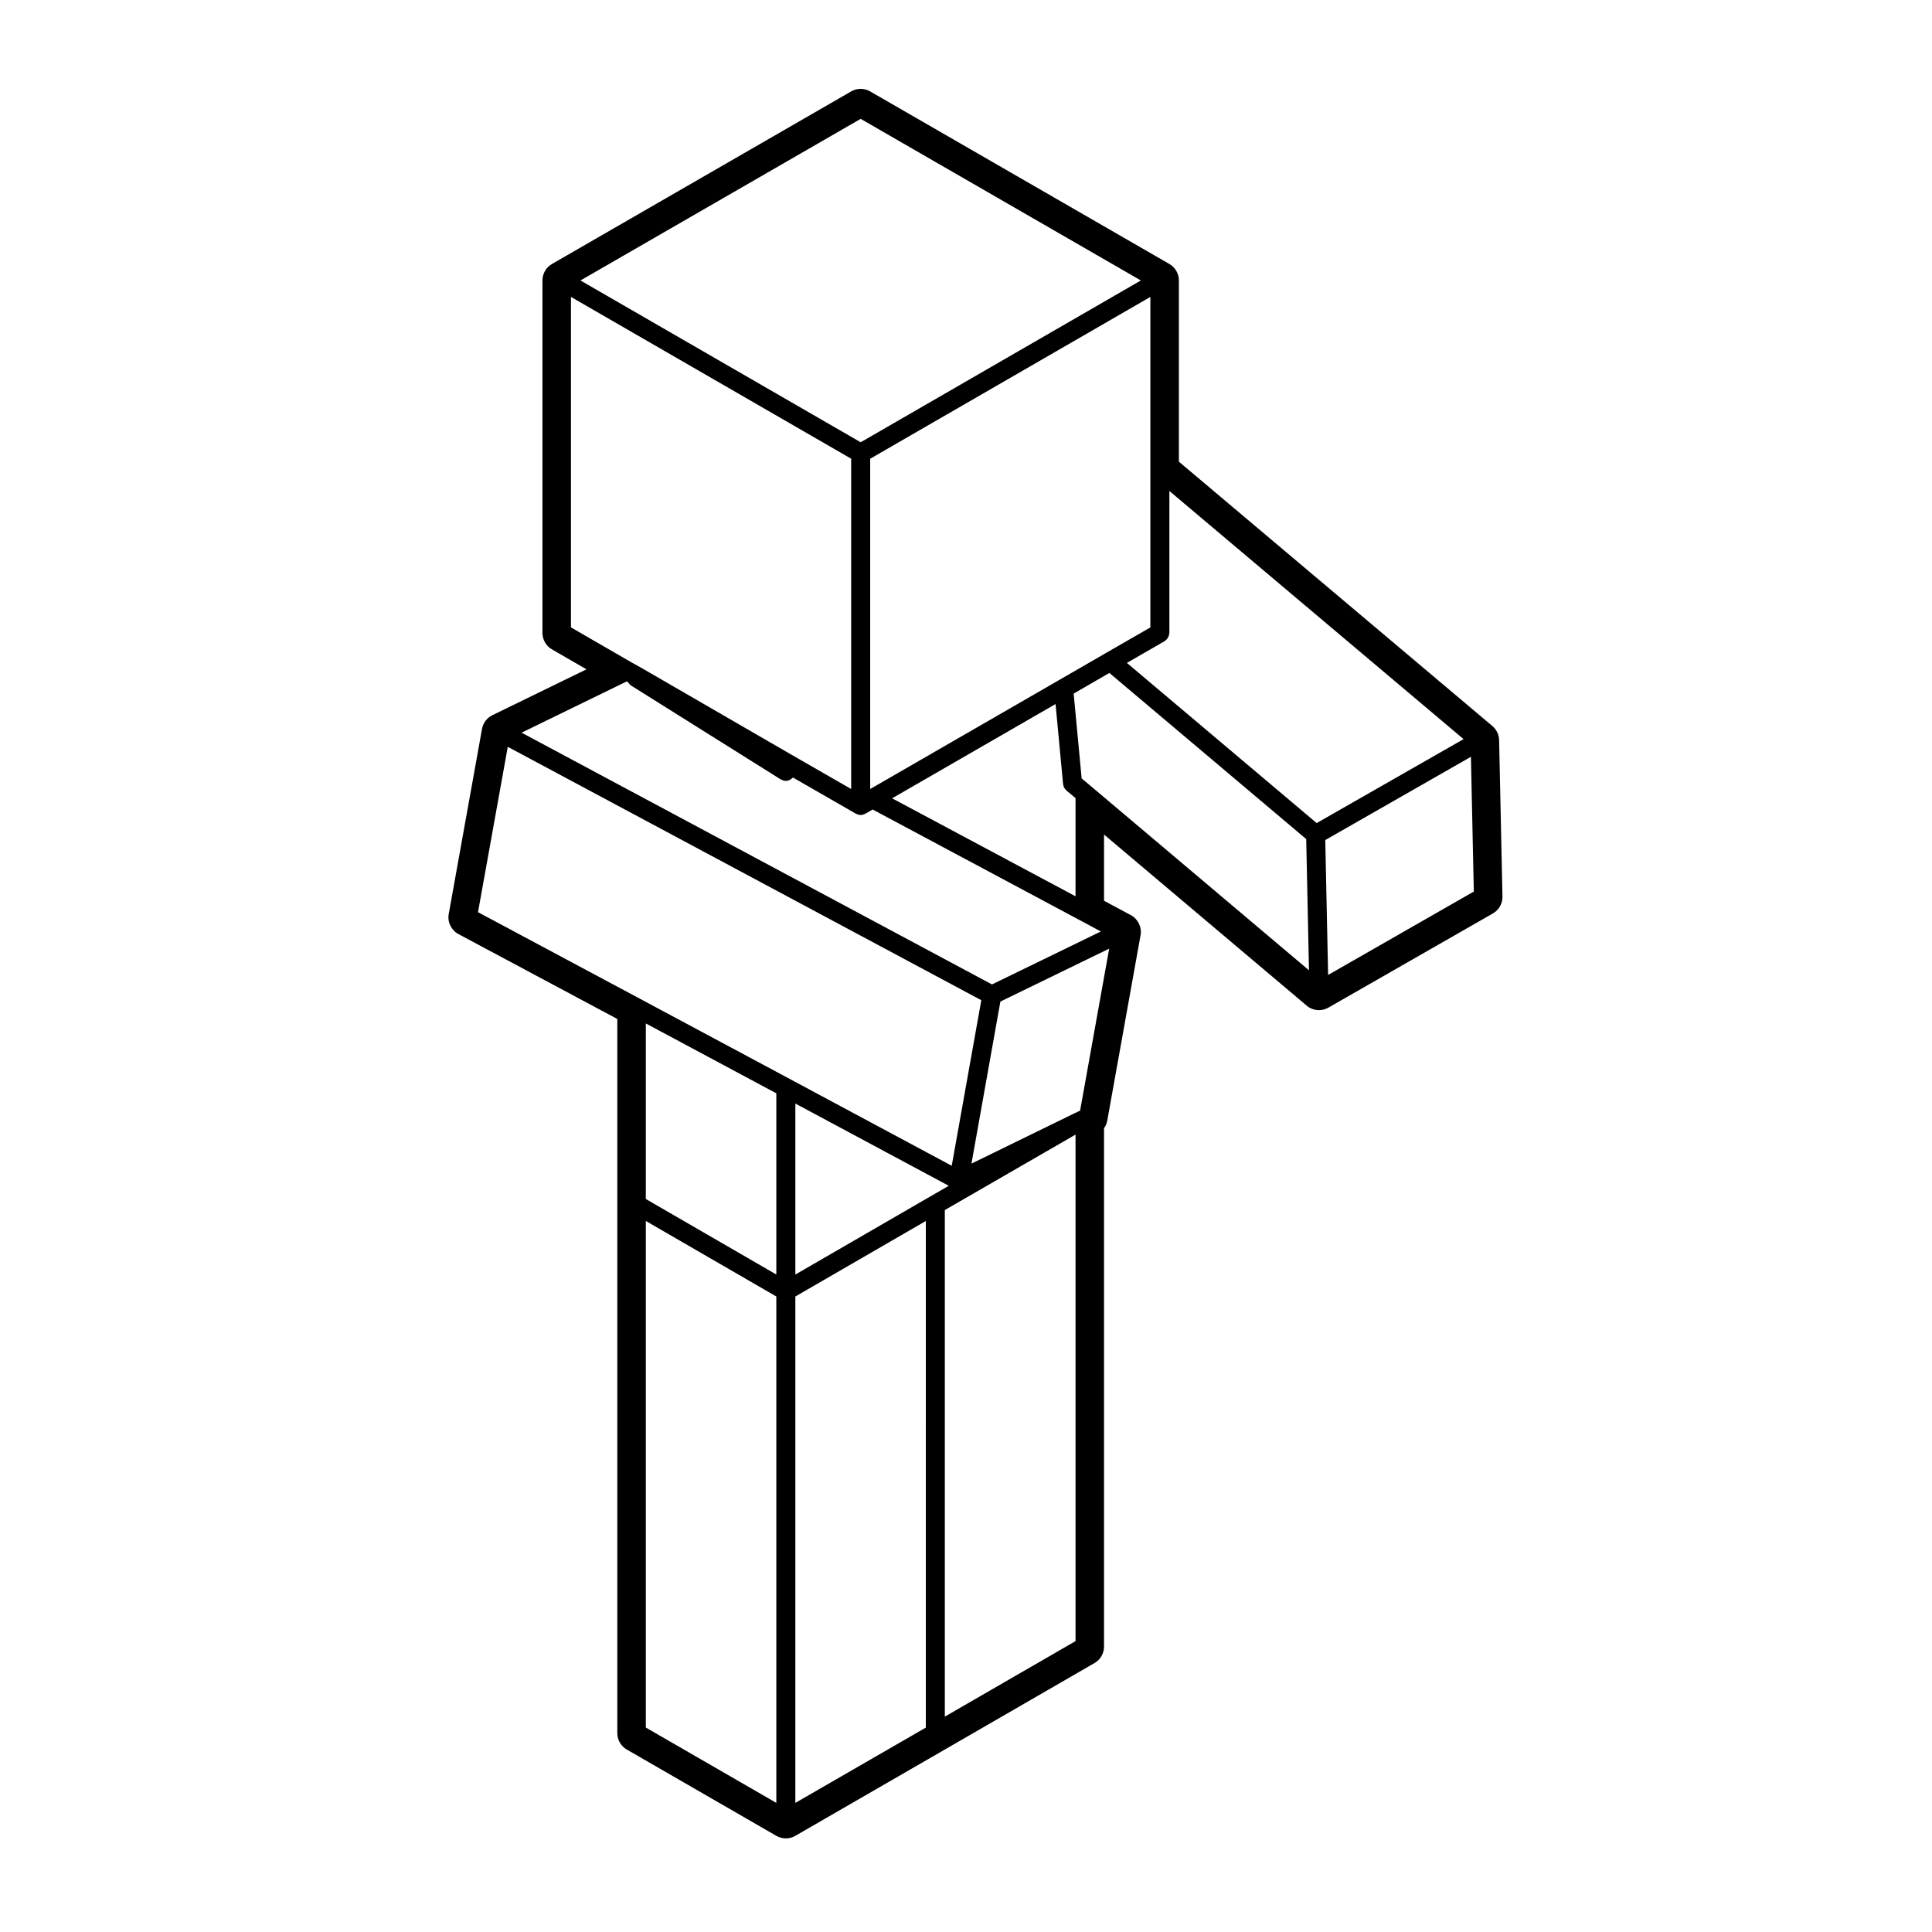
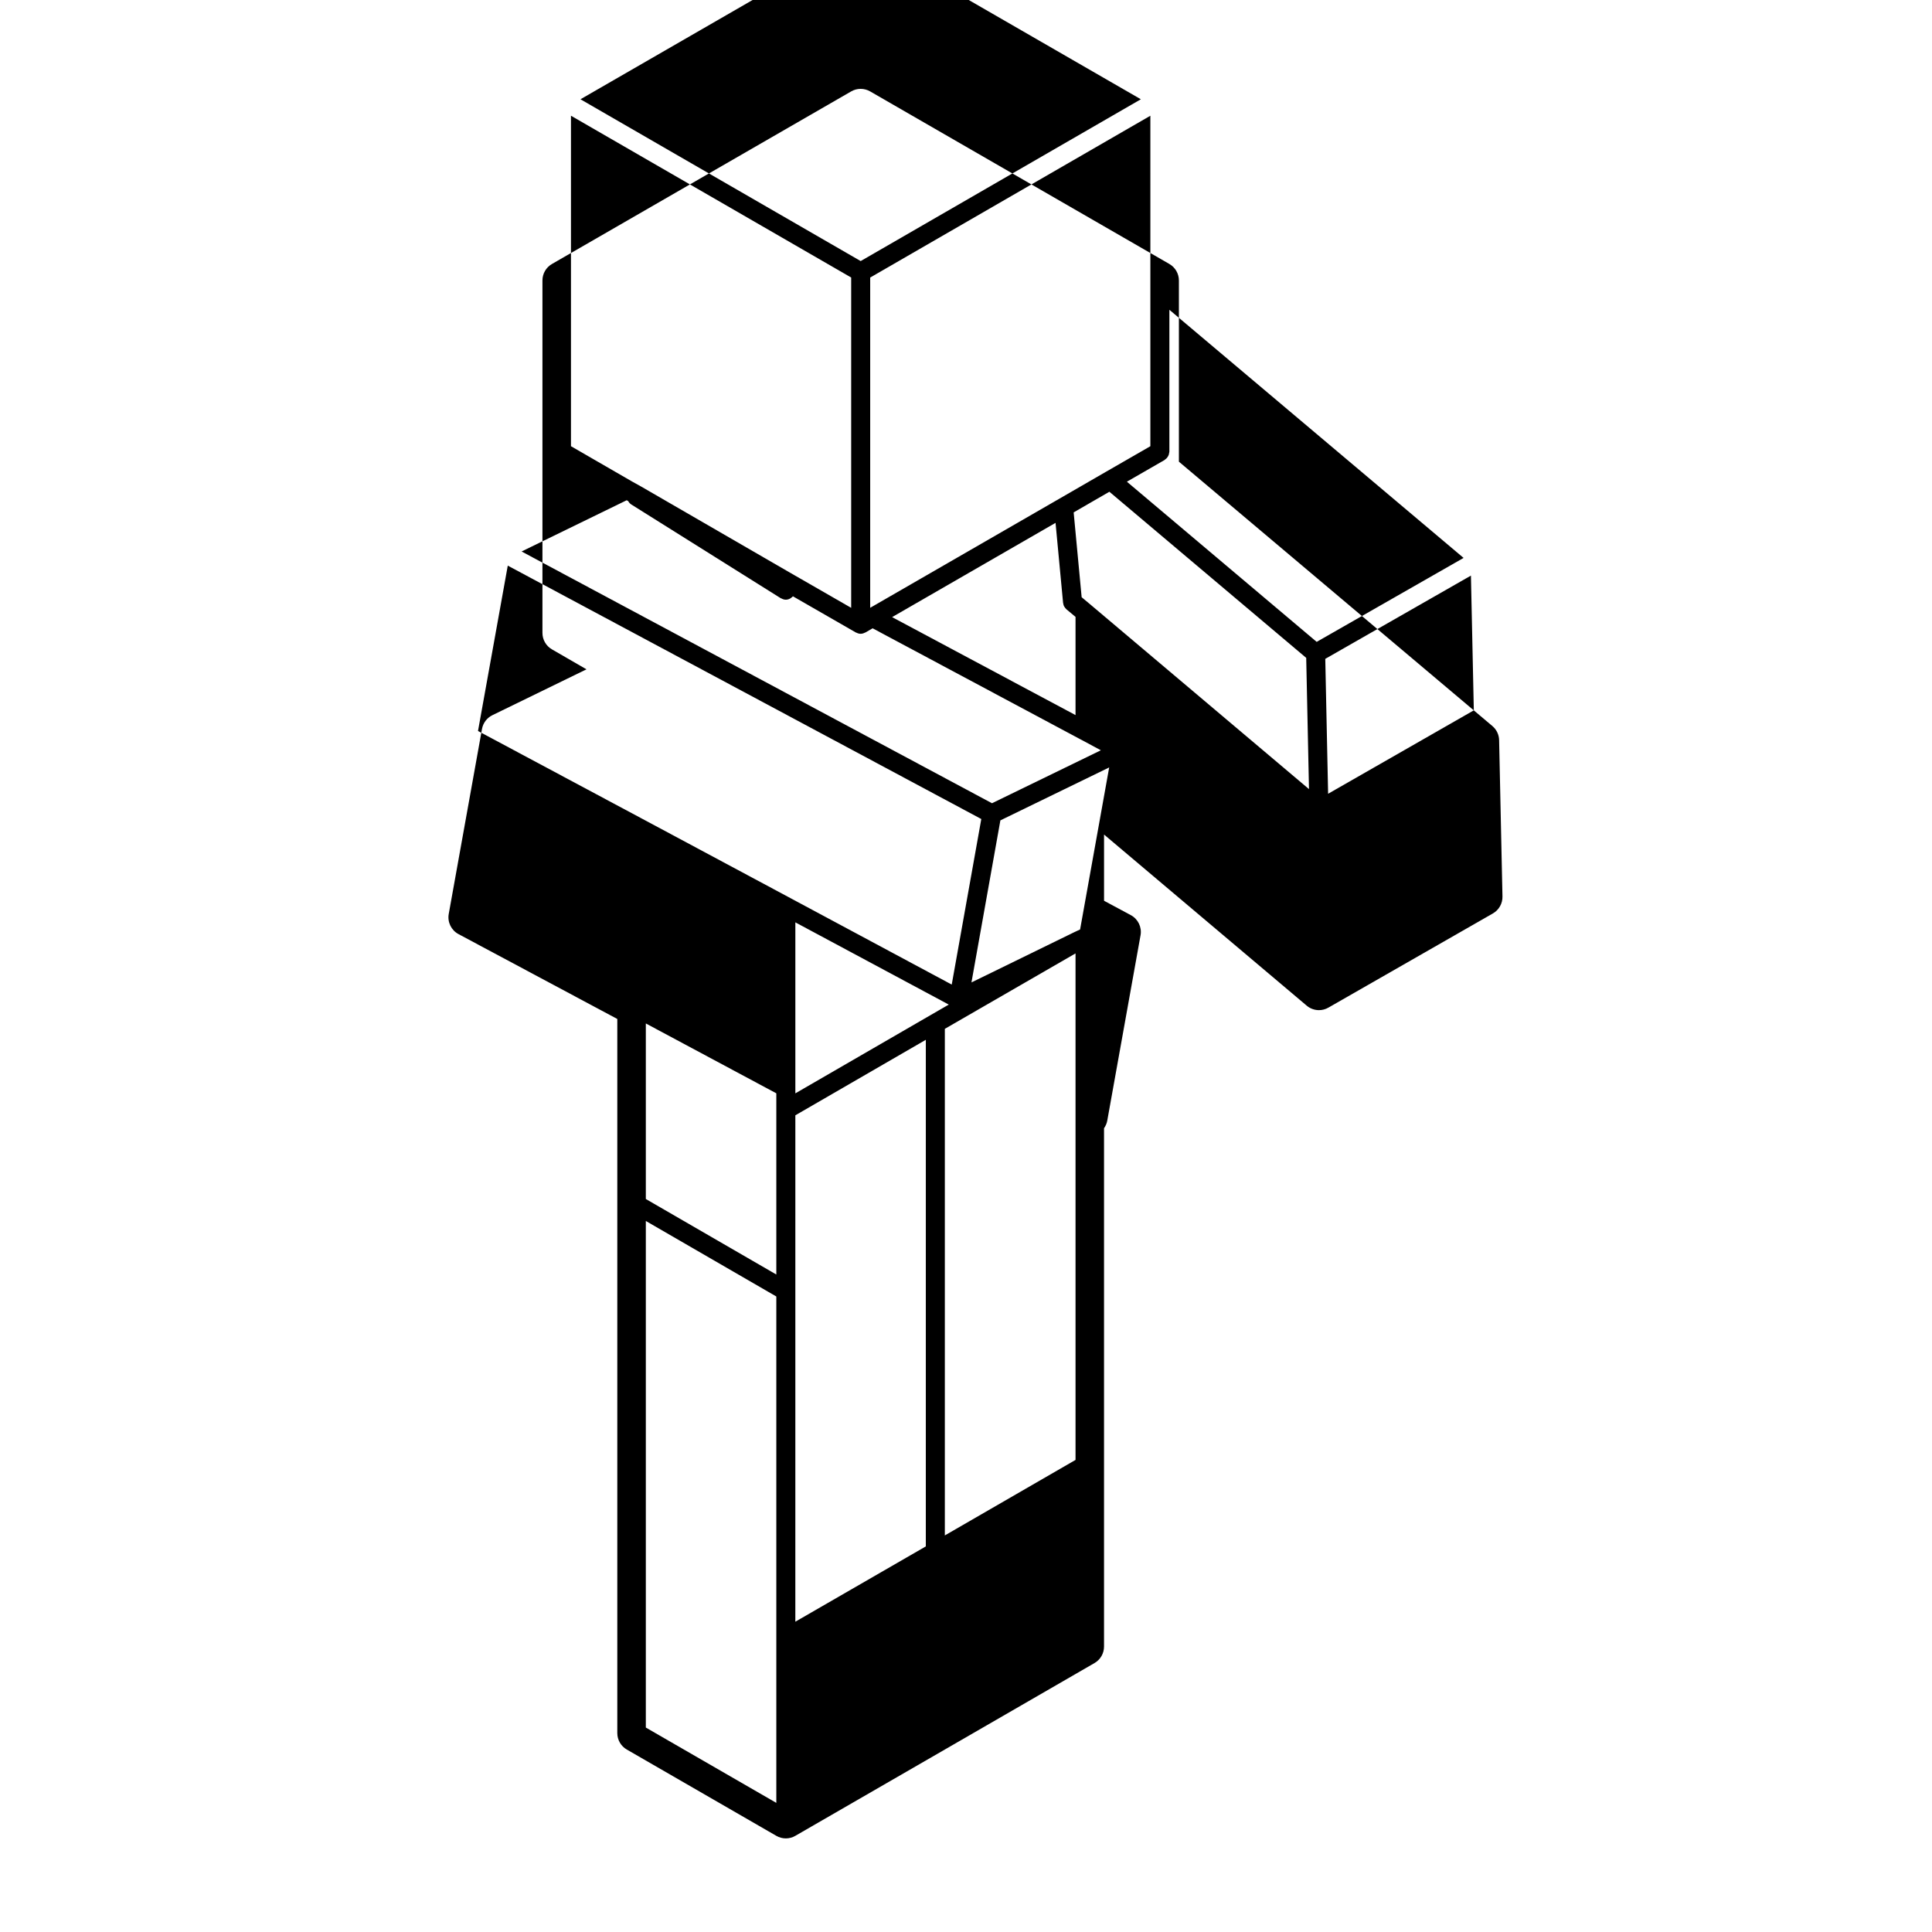
<svg xmlns="http://www.w3.org/2000/svg" fill="#000000" width="800px" height="800px" version="1.1" viewBox="144 144 512 512">
-   <path d="m265.51 391.55 42.082 22.488v189.25c0 1.797 0.957 3.465 2.519 4.359l39.621 22.867c0.781 0.453 1.648 0.68 2.519 0.68s1.738-0.227 2.519-0.68l39.613-22.867 39.676-22.922c1.562-0.902 2.519-2.562 2.519-4.363v-137.37c0.43-0.598 0.73-1.293 0.863-2.039l8.816-49.102c0.383-2.144-0.656-4.297-2.578-5.332l-7.098-3.809v-17.547l53.707 45.348c0.926 0.785 2.086 1.188 3.25 1.188 0.863 0 1.723-0.223 2.504-0.672l43.59-24.957c1.598-0.918 2.574-2.637 2.535-4.481l-0.887-41.445c-0.031-1.445-0.684-2.812-1.789-3.742l-83.074-70.055v-48.023c0-1.797-0.961-3.465-2.519-4.363l-79.297-45.734c-0.777-0.449-1.648-0.676-2.519-0.676-0.871 0-1.738 0.223-2.519 0.676l-79.293 45.734c-1.562 0.902-2.519 2.562-2.519 4.363v93.402c0 1.797 0.957 3.461 2.519 4.363l9.152 5.289-24.938 12.156c-1.445 0.707-2.465 2.055-2.75 3.637l-8.816 49.039c-0.383 2.156 0.66 4.312 2.59 5.34zm84.223 230.23-34.582-19.961v-134.25l34.582 20.012zm0-140.02-34.582-20.012v-46.523l34.582 18.516zm39.617 120.07-34.578 19.957 0.004-134.2 34.578-20.012zm1.262-140.8-35.836 20.738v-45.316l40.656 21.793zm38.414 117.88-34.637 20.012v-134.25l34.637-19.992zm8.918-183.51-7.707 42.934-1.527 0.715c-0.004 0.004-0.012 0.012-0.012 0.016h-0.023l-27.227 13.305 7.664-42.945zm-4.777-43.004c-0.004-0.004-0.012-0.012-0.012-0.012l-2.508-2.098-2.117-22.477 9.465-5.473 52.164 44.027 0.734 34.777zm-4.141 3.102v26.027l-48.609-25.965 43.312-24.98 1.996 21.199c0.004 0.051 0.031 0.098 0.039 0.145 0.039 0.277 0.105 0.543 0.227 0.781 0.031 0.051 0.082 0.09 0.105 0.141 0.137 0.223 0.293 0.434 0.488 0.605 0.016 0.016 0.02 0.031 0.035 0.047zm105.55 24.77-38.613 22.105-0.754-35.75 38.602-22.066zm-81.715-66.555c0.141-0.105 0.277-0.211 0.395-0.352 0.105-0.121 0.188-0.25 0.266-0.387 0.082-0.141 0.156-0.277 0.211-0.434 0.055-0.168 0.082-0.332 0.105-0.504 0.012-0.105 0.059-0.203 0.059-0.309v-37.613l77.965 65.758-38.93 22.25-50.297-42.449 10-5.758c0.09-0.059 0.148-0.141 0.227-0.203zm-4.004-45.02v41.578l-11.738 6.758-0.105 0.059h-0.004l-12.398 7.164-50.004 28.84v-87.523l74.25-42.879zm-76.77-93.195 74.25 42.828-74.25 42.879-74.258-42.879zm-76.777 134.77v-87.582l74.258 42.879v87.535l-13.477-7.75h-0.004l-2.574-1.48-39.621-22.922c-0.004-0.004-0.016 0-0.02-0.004-0.004-0.004-0.012-0.012-0.016-0.016l-2.438-1.355zm14.762 14.324 0.402 0.223c0.203 0.348 0.453 0.664 0.816 0.891l39.621 24.852c0.039 0.023 0.098 0.016 0.137 0.039 0.363 0.203 0.75 0.344 1.195 0.344h0.004c0.402 0 0.766-0.109 1.102-0.281 0.098-0.047 0.168-0.109 0.25-0.172 0.203-0.133 0.383-0.266 0.535-0.441l16.691 9.598h0.012c0.035 0.02 0.082 0.016 0.117 0.035 0.336 0.176 0.711 0.297 1.117 0.297h0.004 0.004c0.406 0 0.781-0.121 1.117-0.297 0.039-0.02 0.086-0.016 0.121-0.039h0.012l1.926-1.117 55.07 29.422h0.012l5.402 2.902-28.852 14.035-124.66-66.719zm-31.508 17.324 125.49 67.152-7.836 43.875-42.785-22.934s-0.004 0-0.004-0.004l-39.621-21.211-43.133-23.055z" />
+   <path d="m265.51 391.55 42.082 22.488v189.25c0 1.797 0.957 3.465 2.519 4.359l39.621 22.867c0.781 0.453 1.648 0.68 2.519 0.68s1.738-0.227 2.519-0.68l39.613-22.867 39.676-22.922c1.562-0.902 2.519-2.562 2.519-4.363v-137.37c0.43-0.598 0.73-1.293 0.863-2.039l8.816-49.102c0.383-2.144-0.656-4.297-2.578-5.332l-7.098-3.809v-17.547l53.707 45.348c0.926 0.785 2.086 1.188 3.25 1.188 0.863 0 1.723-0.223 2.504-0.672l43.59-24.957c1.598-0.918 2.574-2.637 2.535-4.481l-0.887-41.445c-0.031-1.445-0.684-2.812-1.789-3.742l-83.074-70.055v-48.023c0-1.797-0.961-3.465-2.519-4.363l-79.297-45.734c-0.777-0.449-1.648-0.676-2.519-0.676-0.871 0-1.738 0.223-2.519 0.676l-79.293 45.734c-1.562 0.902-2.519 2.562-2.519 4.363v93.402c0 1.797 0.957 3.461 2.519 4.363l9.152 5.289-24.938 12.156c-1.445 0.707-2.465 2.055-2.75 3.637l-8.816 49.039c-0.383 2.156 0.66 4.312 2.59 5.34zm84.223 230.23-34.582-19.961v-134.25l34.582 20.012zm0-140.02-34.582-20.012v-46.523l34.582 18.516m39.617 120.07-34.578 19.957 0.004-134.2 34.578-20.012zm1.262-140.8-35.836 20.738v-45.316l40.656 21.793zm38.414 117.88-34.637 20.012v-134.25l34.637-19.992zm8.918-183.51-7.707 42.934-1.527 0.715c-0.004 0.004-0.012 0.012-0.012 0.016h-0.023l-27.227 13.305 7.664-42.945zm-4.777-43.004c-0.004-0.004-0.012-0.012-0.012-0.012l-2.508-2.098-2.117-22.477 9.465-5.473 52.164 44.027 0.734 34.777zm-4.141 3.102v26.027l-48.609-25.965 43.312-24.98 1.996 21.199c0.004 0.051 0.031 0.098 0.039 0.145 0.039 0.277 0.105 0.543 0.227 0.781 0.031 0.051 0.082 0.09 0.105 0.141 0.137 0.223 0.293 0.434 0.488 0.605 0.016 0.016 0.02 0.031 0.035 0.047zm105.55 24.77-38.613 22.105-0.754-35.75 38.602-22.066zm-81.715-66.555c0.141-0.105 0.277-0.211 0.395-0.352 0.105-0.121 0.188-0.25 0.266-0.387 0.082-0.141 0.156-0.277 0.211-0.434 0.055-0.168 0.082-0.332 0.105-0.504 0.012-0.105 0.059-0.203 0.059-0.309v-37.613l77.965 65.758-38.93 22.25-50.297-42.449 10-5.758c0.09-0.059 0.148-0.141 0.227-0.203zm-4.004-45.02v41.578l-11.738 6.758-0.105 0.059h-0.004l-12.398 7.164-50.004 28.84v-87.523l74.25-42.879zm-76.77-93.195 74.25 42.828-74.25 42.879-74.258-42.879zm-76.777 134.77v-87.582l74.258 42.879v87.535l-13.477-7.75h-0.004l-2.574-1.48-39.621-22.922c-0.004-0.004-0.016 0-0.02-0.004-0.004-0.004-0.012-0.012-0.016-0.016l-2.438-1.355zm14.762 14.324 0.402 0.223c0.203 0.348 0.453 0.664 0.816 0.891l39.621 24.852c0.039 0.023 0.098 0.016 0.137 0.039 0.363 0.203 0.75 0.344 1.195 0.344h0.004c0.402 0 0.766-0.109 1.102-0.281 0.098-0.047 0.168-0.109 0.25-0.172 0.203-0.133 0.383-0.266 0.535-0.441l16.691 9.598h0.012c0.035 0.02 0.082 0.016 0.117 0.035 0.336 0.176 0.711 0.297 1.117 0.297h0.004 0.004c0.406 0 0.781-0.121 1.117-0.297 0.039-0.02 0.086-0.016 0.121-0.039h0.012l1.926-1.117 55.07 29.422h0.012l5.402 2.902-28.852 14.035-124.66-66.719zm-31.508 17.324 125.49 67.152-7.836 43.875-42.785-22.934s-0.004 0-0.004-0.004l-39.621-21.211-43.133-23.055z" />
</svg>